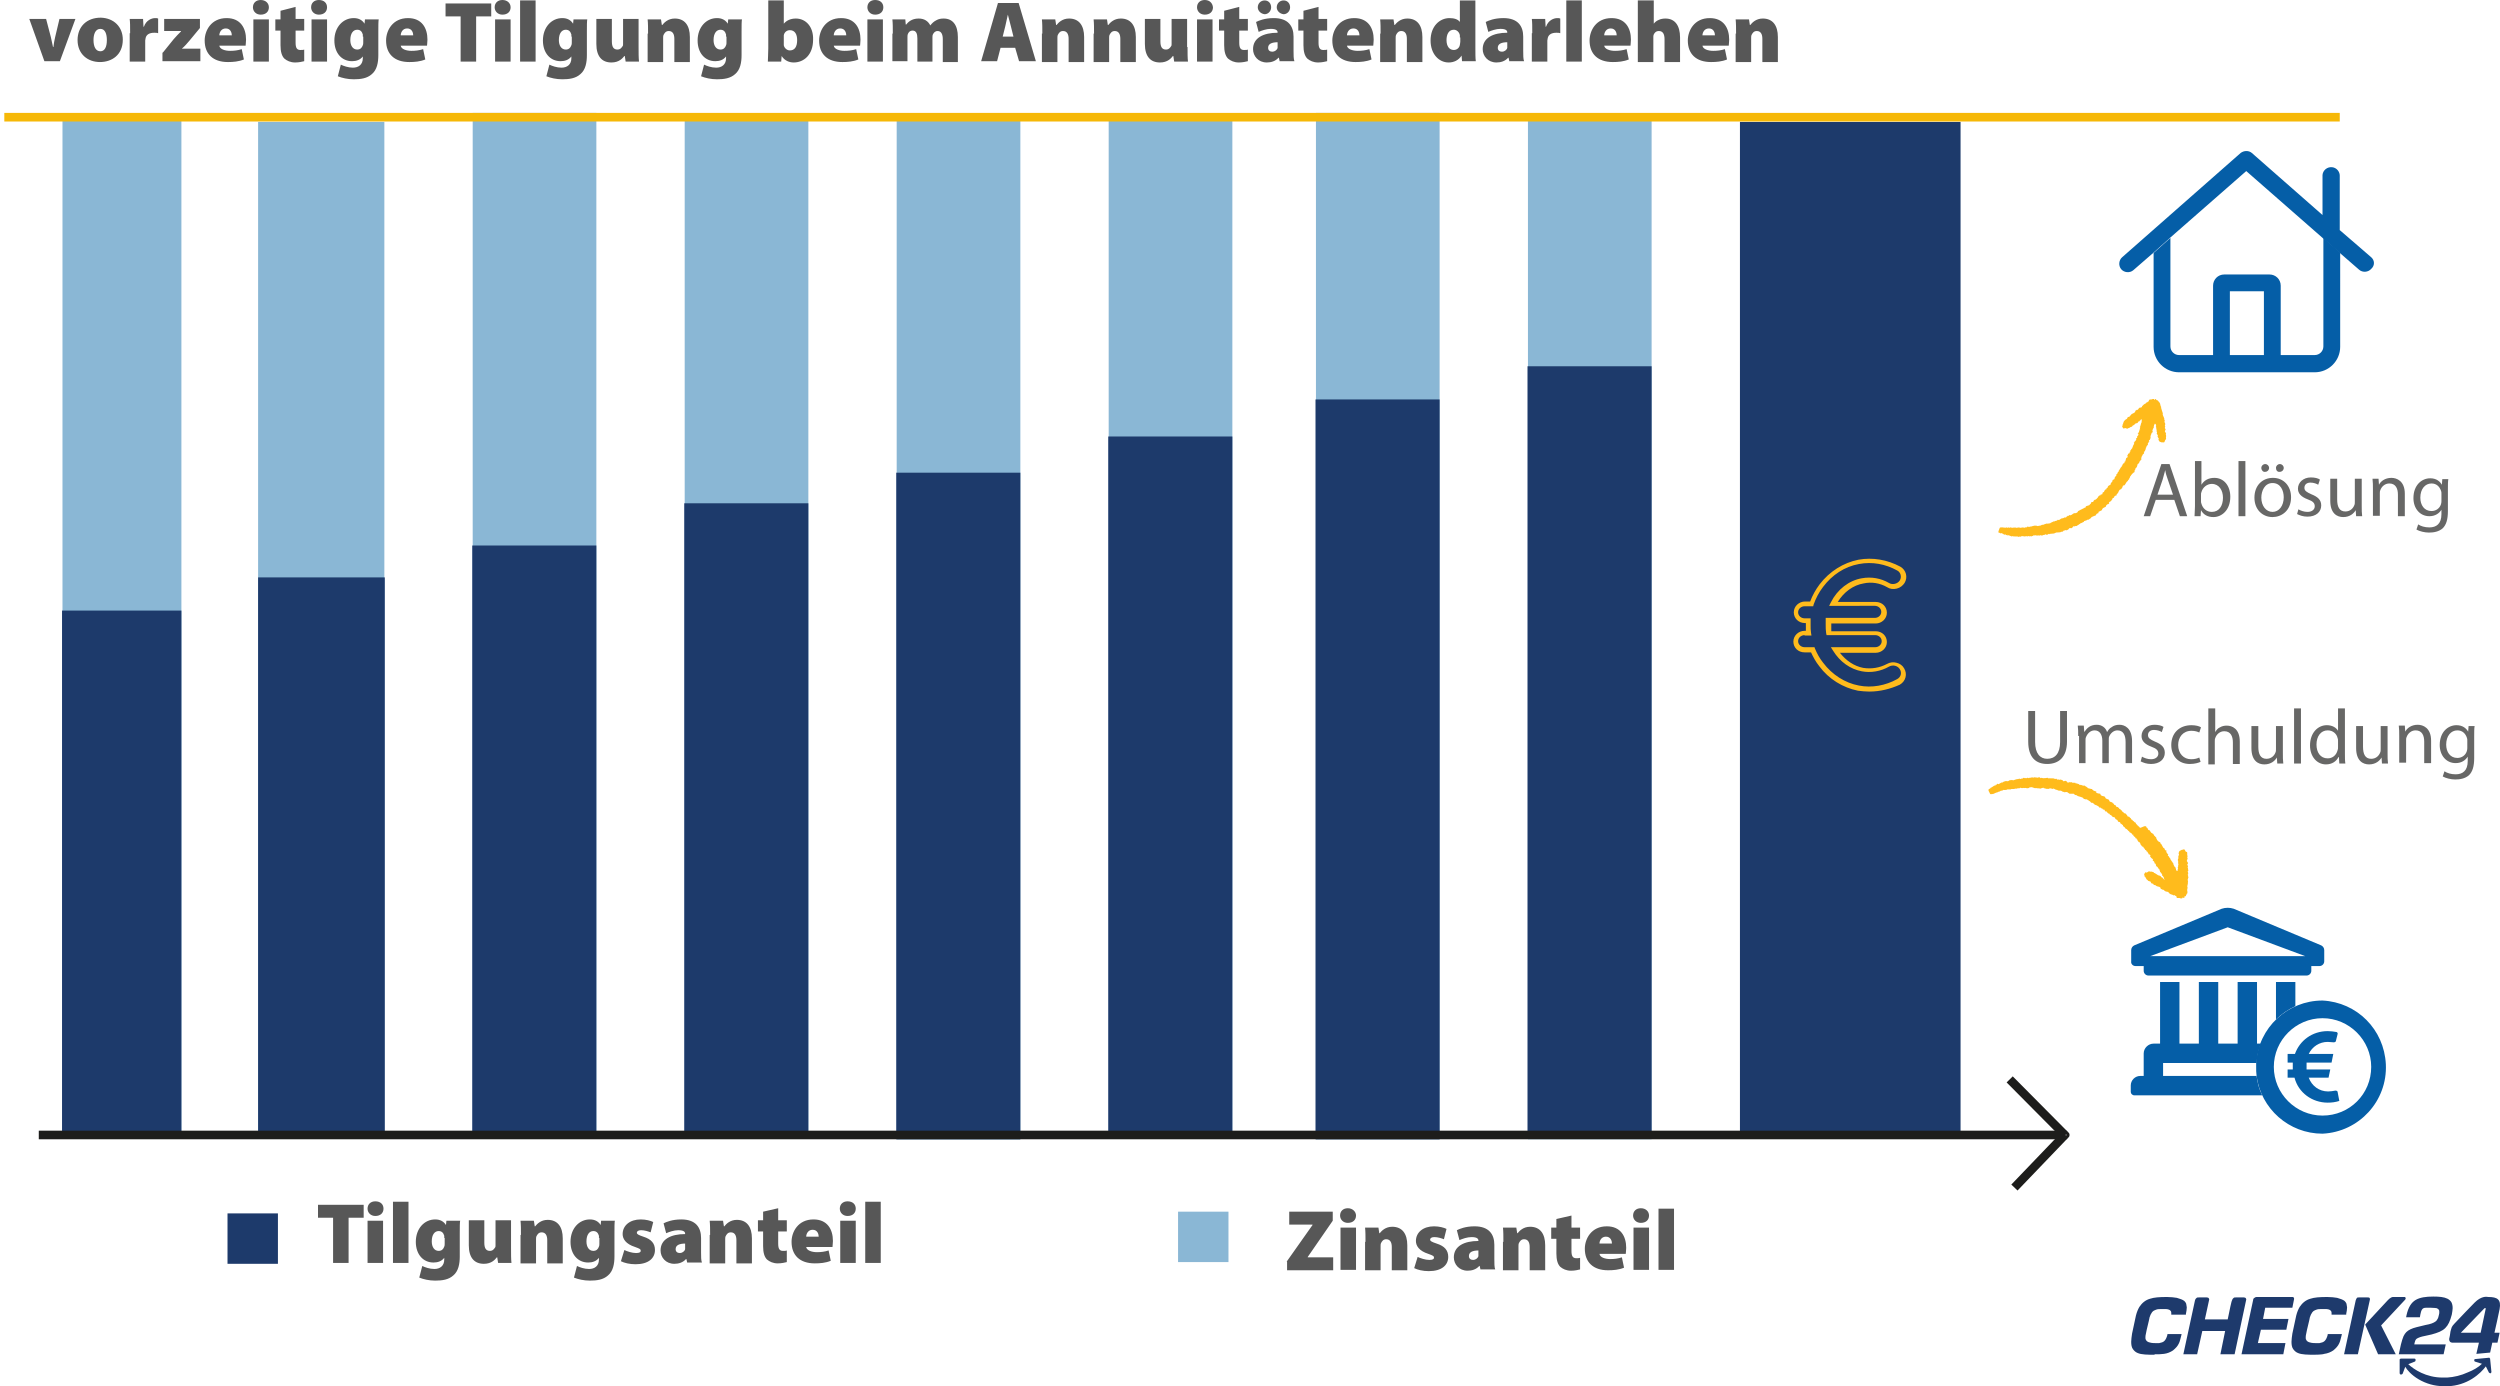
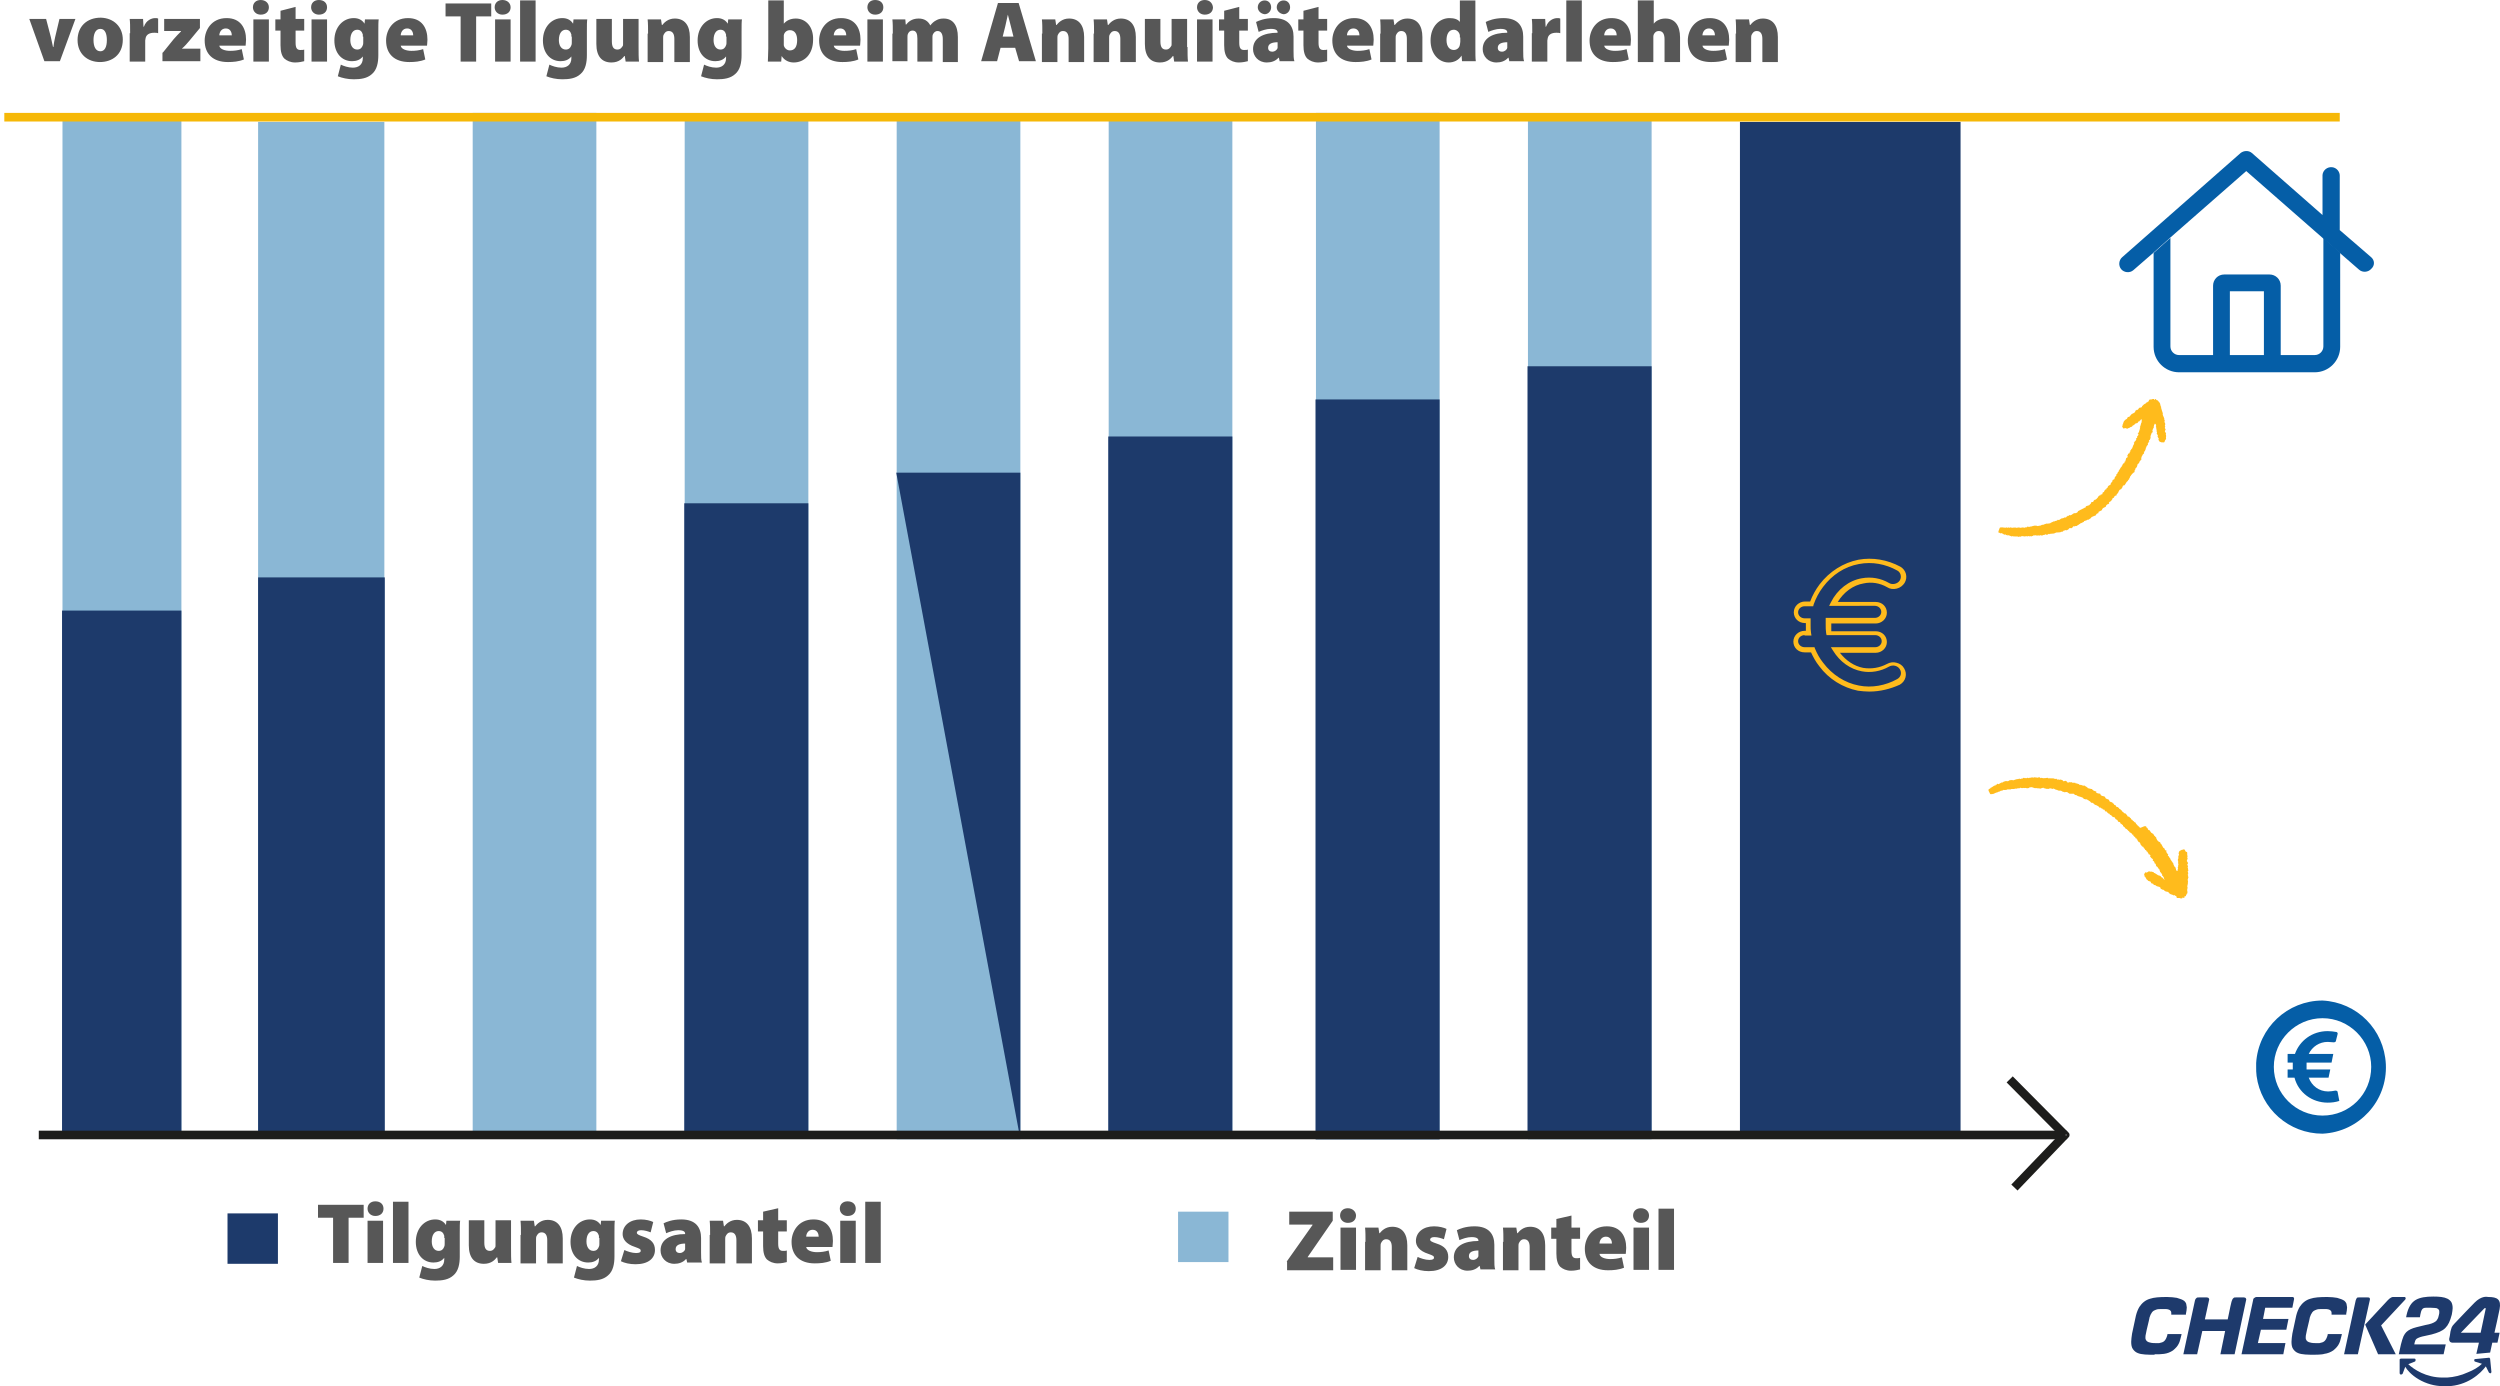
<svg xmlns="http://www.w3.org/2000/svg" xmlns:xlink="http://www.w3.org/1999/xlink" xml:space="preserve" id="Ebene_1" x="0" y="0" style="enable-background:new 0 0 608 350" version="1.1" viewBox="23.5 25.9 580.19 321.7">
  <style>.st0{fill:#676766;stroke:#1d1d1b;stroke-width:2;stroke-miterlimit:10}.st1{fill:#8ab7d5}.st2{fill:#1d3a6b}.st3{fill:none}.st4{fill:#575757}.st6{fill:#1e3a6c}.st8{fill:#ffbb1c}.st10{fill:#055ea7}.st12{fill:#676766}</style>
  <path d="m489.9 276.4 12.8 12.9M491 301.5l11.7-12.2" class="st0" />
  <path d="M38 53.6h27.6v235.5H38z" class="st1" />
  <path d="M37.9 167.6h27.7v121.5H37.9z" class="st2" />
  <path d="M83.4 54.2h29.3v235.5H83.4z" class="st1" />
  <path d="M83.4 159.9h29.4v129.8H83.4z" class="st2" />
  <path d="M133.2 52.1h28.7v236.5h-28.7z" class="st1" />
-   <path d="M133.1 152.5h28.8v136.1h-28.8z" class="st2" />
  <path d="M182.4 53.6h28.7v236.6h-28.7z" class="st1" />
  <path d="M182.3 142.7h28.8v147.5h-28.8z" class="st2" />
  <path d="M231.6 53.1h28.7v237.2h-28.7z" class="st1" />
-   <path d="M231.5 135.6h28.8v154.7h-28.8z" class="st2" />
+   <path d="M231.5 135.6h28.8v154.7z" class="st2" />
  <path d="M280.8 53.6h28.7v236.6h-28.7z" class="st1" />
  <path d="M280.7 127.2h28.8v163h-28.8z" class="st2" />
  <path d="M328.9 52.1h28.7v238.2h-28.7z" class="st1" />
  <path d="M328.8 118.6h28.8v171.7h-28.8z" class="st2" />
  <path d="M378.1 53.1h28.7v237.2h-28.7z" class="st1" />
  <path d="M378 110.9h28.8v178.3H378zM427.3 54.2h51.2v236h-51.2z" class="st2" />
  <path d="M296.9 307.1h11.7v11.7h-11.7z" class="st1" />
  <path d="M76.3 307.5H88v11.7H76.3z" class="st2" />
  <path d="M96.9 304.8h138.9v16.4H96.9z" class="st3" />
  <path d="M100.7 308.5h-3.4v-3h10.6v3h-3.5V319h-3.6v-10.5zM112.5 306.4c0 1-.7 1.7-1.9 1.7-1.1 0-1.8-.8-1.8-1.7 0-1 .7-1.7 1.8-1.7 1.2 0 1.9.7 1.9 1.7zm-3.7 12.6v-9.8h3.6v9.8h-3.6zM114.7 304.8h3.6V319h-3.6v-14.2zM130.3 309.1c-.1.6-.1 1.5-.1 3v5.4c0 1.7-.3 3.4-1.5 4.4-1.1 1-2.6 1.2-4.2 1.2-1.4 0-2.7-.3-3.7-.7l.7-2.7c.6.3 1.7.7 2.8.7 1.3 0 2.3-.7 2.3-2.2v-.4c-.6.8-1.5 1.1-2.5 1.1-2.4 0-4.1-1.9-4.1-4.8 0-3.1 2-5.2 4.5-5.2 1.2 0 2 .5 2.5 1.3l.1-1h3.2zm-3.7 4.1v-.5c-.2-.7-.6-1.1-1.3-1.1-.9 0-1.6.8-1.6 2.4 0 1.3.6 2.2 1.6 2.2.7 0 1.1-.4 1.3-1 .1-.2.1-.5.1-.7v-1.3zM142.1 315.6c0 1.4 0 2.5.1 3.4h-3.1l-.2-1.3h-.1c-.4.5-1.2 1.5-3 1.5-2.2 0-3.5-1.4-3.5-4.3v-5.8h3.6v5.2c0 1.3.4 1.9 1.3 1.9.7 0 1-.5 1.2-.8.1-.1.1-.3.1-.5v-5.8h3.6v6.5zM144.4 312.5c0-1.3 0-2.4-.1-3.3h3.1l.2 1.3h.1c.4-.5 1.3-1.5 2.9-1.5 2.3 0 3.5 1.6 3.5 4.3v5.8h-3.6v-5.4c0-1.1-.4-1.8-1.3-1.8-.7 0-1 .5-1.2.9-.1.2-.1.5-.1.7v5.6h-3.6v-6.6zM166.2 309.1c-.1.6-.1 1.5-.1 3v5.4c0 1.7-.3 3.4-1.5 4.4-1.1 1-2.6 1.2-4.2 1.2-1.4 0-2.7-.3-3.7-.7l.7-2.7c.6.3 1.7.7 2.8.7 1.3 0 2.3-.7 2.3-2.2v-.4c-.6.8-1.5 1.1-2.5 1.1-2.4 0-4.1-1.9-4.1-4.8 0-3.1 2-5.2 4.5-5.2 1.2 0 2 .5 2.5 1.3l.1-1h3.2zm-3.7 4.1v-.5c-.2-.7-.6-1.1-1.3-1.1-.9 0-1.6.8-1.6 2.4 0 1.3.6 2.2 1.6 2.2.7 0 1.1-.4 1.3-1 .1-.2.1-.5.1-.7v-1.3zM168.4 316c.6.3 1.8.7 2.7.7.8 0 1.1-.2 1.1-.5 0-.4-.2-.5-1.3-.9-2.2-.7-2.9-1.9-2.9-3 0-2 1.7-3.4 4.2-3.4 1.2 0 2.3.3 2.9.6l-.6 2.4c-.5-.2-1.4-.5-2.2-.5-.6 0-1 .2-1 .6 0 .3.3.5 1.5.9 1.9.6 2.7 1.6 2.7 3.1 0 1.9-1.5 3.3-4.5 3.3-1.4 0-2.6-.3-3.4-.7l.8-2.6zM183 319l-.2-.9h-.1c-.7.8-1.7 1.1-2.7 1.1-2 0-3.2-1.5-3.2-3.1 0-2.6 2.4-3.8 5.7-3.8v-.1c0-.4-.3-.8-1.6-.8-1 0-2.1.4-2.8.7l-.6-2.3c.6-.3 2-.9 4.1-.9 3.4 0 4.6 1.9 4.6 4.3v3.3c0 1 0 1.9.2 2.4H183zm-.4-4.5c-1.5 0-2.3.4-2.3 1.3 0 .6.4.9 1 .9.5 0 1.1-.4 1.2-.9v-1.3zM188.3 312.5c0-1.3 0-2.4-.1-3.3h3.1l.2 1.3h.1c.4-.5 1.3-1.5 2.9-1.5 2.3 0 3.5 1.6 3.5 4.3v5.8h-3.6v-5.4c0-1.1-.4-1.8-1.3-1.8-.7 0-1 .5-1.2.9-.1.2-.1.5-.1.7v5.6h-3.6v-6.6zM204.1 306.3v2.8h2v2.6h-2v2.8c0 1.2.3 1.7 1.1 1.7.4 0 .7 0 .9-.1v2.7c-.4.1-1.2.3-2.1.3-1.1 0-1.9-.4-2.5-.9-.6-.6-.9-1.6-.9-3.1v-3.4h-1.2v-2.6h1.2v-2l3.5-.8zM210.6 315.3c.1.8 1.3 1.2 2.5 1.2.9 0 1.8-.1 2.7-.4l.5 2.4c-1.2.5-2.5.6-3.7.6-3.5 0-5.4-1.9-5.4-5 0-2.3 1.5-5.2 5.1-5.2 3.2 0 4.5 2.3 4.5 5 0 .6-.1 1.1-.1 1.4h-6.1zm2.9-2.4c0-.6-.3-1.6-1.4-1.6-1.1 0-1.5 1-1.5 1.6h2.9zM222.1 306.4c0 1-.7 1.7-1.9 1.7-1.1 0-1.8-.8-1.8-1.7 0-1 .7-1.7 1.8-1.7 1.2 0 1.9.7 1.9 1.7zm-3.6 12.6v-9.8h3.6v9.8h-3.6zM224.3 304.8h3.6V319h-3.6v-14.2z" class="st4" />
  <path d="M321.7 306.4h103.9v16.4H321.7z" class="st3" />
  <path d="m322.1 318.7 6-8.5v-.1h-5.4v-3h10.1v2.1l-5.8 8.4v.1h5.9v3h-10.7v-2zM338.2 308c0 1-.7 1.7-1.9 1.7-1.1 0-1.8-.8-1.8-1.7 0-1 .7-1.7 1.8-1.7s1.9.8 1.9 1.7zm-3.6 12.6v-9.8h3.6v9.8h-3.6zM340.4 314.1c0-1.3 0-2.4-.1-3.3h3.1l.2 1.3h.1c.4-.5 1.3-1.5 2.9-1.5 2.3 0 3.5 1.6 3.5 4.3v5.8h-3.6v-5.4c0-1.1-.4-1.8-1.3-1.8-.7 0-1 .5-1.2.9-.1.2-.1.5-.1.7v5.6h-3.6v-6.6zM352.5 317.6c.6.3 1.8.7 2.7.7.8 0 1.1-.2 1.1-.5 0-.4-.2-.5-1.3-.9-2.2-.7-2.9-1.9-2.9-3 0-2 1.7-3.4 4.2-3.4 1.2 0 2.3.3 2.9.6l-.6 2.4c-.5-.2-1.4-.5-2.2-.5-.6 0-1 .2-1 .6 0 .3.3.5 1.5.9 1.9.6 2.7 1.6 2.7 3.1 0 1.9-1.5 3.3-4.5 3.3-1.4 0-2.6-.3-3.4-.7l.8-2.6zM367.1 320.6l-.2-.9h-.1c-.7.8-1.7 1.1-2.7 1.1-2 0-3.2-1.5-3.2-3.1 0-2.6 2.4-3.8 5.7-3.8v-.1c0-.4-.3-.8-1.6-.8-1 0-2.1.4-2.8.7l-.6-2.3c.6-.3 2-.9 4.1-.9 3.4 0 4.6 1.9 4.6 4.3v3.3c0 1 0 1.9.2 2.4h-3.4zm-.4-4.5c-1.5 0-2.3.4-2.3 1.3 0 .6.4.9 1 .9.5 0 1.1-.4 1.2-.9v-1.3zM372.4 314.1c0-1.3 0-2.4-.1-3.3h3.1l.2 1.3h.1c.4-.5 1.3-1.5 2.9-1.5 2.3 0 3.5 1.6 3.5 4.3v5.8h-3.6v-5.4c0-1.1-.4-1.8-1.3-1.8-.7 0-1 .5-1.2.9-.1.2-.1.5-.1.7v5.6h-3.6v-6.6zM388.2 308v2.8h2v2.6h-2v2.8c0 1.2.3 1.7 1.1 1.7.4 0 .7 0 .9-.1v2.7c-.4.1-1.2.3-2.1.3-1.1 0-1.9-.4-2.5-.9-.6-.6-.9-1.6-.9-3.1v-3.4h-1.2v-2.6h1.2v-2l3.5-.8zM394.7 316.9c.1.8 1.3 1.2 2.5 1.2.9 0 1.8-.1 2.7-.4l.5 2.4c-1.2.5-2.5.6-3.7.6-3.5 0-5.4-1.9-5.4-5 0-2.3 1.5-5.2 5.1-5.2 3.2 0 4.5 2.3 4.5 5 0 .6-.1 1.1-.1 1.4h-6.1zm2.9-2.4c0-.6-.3-1.6-1.4-1.6-1.1 0-1.5 1-1.5 1.6h2.9zM406.2 308c0 1-.7 1.7-1.9 1.7-1.1 0-1.8-.8-1.8-1.7 0-1 .7-1.7 1.8-1.7 1.2 0 1.9.8 1.9 1.7zm-3.6 12.6v-9.8h3.6v9.8h-3.6zM408.4 306.4h3.6v14.2h-3.6v-14.2z" class="st4" />
  <path d="M24.5 53.1h542" style="fill:#ffbb1c;stroke:#f6b807;stroke-width:2;stroke-miterlimit:10" />
-   <path d="M30.2 26h409.5v20.3H30.2z" class="st3" />
  <path d="m34.2 30.3 1.1 4.2c.2.8.3 1.5.5 2.3h.1c.1-.8.2-1.5.4-2.3l1-4.2H41l-3.6 9.8h-3.6l-3.5-9.8h3.9zM52 35.1c0 3.6-2.6 5.2-5.3 5.2-2.9 0-5.2-1.9-5.2-5.1 0-3.1 2.1-5.2 5.4-5.2 3.1.1 5.1 2.2 5.1 5.1zm-6.8.1c0 1.5.5 2.6 1.6 2.6 1 0 1.5-1 1.5-2.6 0-1.4-.4-2.6-1.5-2.6-1.2 0-1.6 1.3-1.6 2.6zM53.7 33.6c0-1.6 0-2.5-.1-3.3h3.1l.1 1.8h.1c.5-1.5 1.8-2 2.6-2 .3 0 .5 0 .7.1v3.4c-.3-.1-.5-.1-.9-.1-1.1 0-1.8.4-2 1.2 0 .2-.1.4-.1.6v4.9h-3.6v-6.6zM61.3 38.1l2.5-3.1c.6-.7 1.1-1.2 1.7-1.8v-.1h-3.9v-2.8h8.3v2.1l-2.4 2.9c-.6.7-1.1 1.3-1.8 1.9H70v2.9h-8.8v-2zM74.4 36.5c.1.8 1.3 1.2 2.5 1.2.9 0 1.8-.1 2.7-.4l.5 2.4c-1.2.5-2.5.6-3.7.6-3.5 0-5.4-1.9-5.4-5 0-2.3 1.5-5.2 5.1-5.2 3.2 0 4.5 2.3 4.5 5 0 .6-.1 1.1-.1 1.4h-6.1zm2.9-2.4c0-.6-.3-1.6-1.4-1.6-1.1 0-1.5 1-1.5 1.6h2.9zM85.9 27.6c0 1-.7 1.7-1.9 1.7-1.1 0-1.8-.8-1.8-1.7 0-1 .7-1.7 1.8-1.7s1.9.7 1.9 1.7zm-3.6 12.6v-9.8h3.6v9.8h-3.6zM92.1 27.5v2.8h2V33h-2v2.8c0 1.2.3 1.7 1.1 1.7.4 0 .7 0 .9-.1v2.7c-.4.1-1.2.3-2.1.3-1.1 0-1.9-.4-2.5-.9-.6-.6-.9-1.6-.9-3.1V33h-1.2v-2.6h1.2v-2l3.5-.9zM99.4 27.6c0 1-.7 1.7-1.9 1.7-1.1 0-1.8-.8-1.8-1.7 0-1 .7-1.7 1.8-1.7 1.2 0 1.9.7 1.9 1.7zm-3.6 12.6v-9.8h3.6v9.8h-3.6zM111.4 30.3c-.1.6-.1 1.5-.1 3v5.4c0 1.7-.3 3.4-1.5 4.4-1.1 1-2.6 1.2-4.2 1.2-1.4 0-2.7-.3-3.7-.7l.7-2.7c.6.3 1.7.7 2.8.7 1.3 0 2.3-.7 2.3-2.2V39c-.6.8-1.5 1.1-2.5 1.1-2.4 0-4.1-1.9-4.1-4.8 0-3.1 2-5.2 4.5-5.2 1.2 0 2 .5 2.5 1.3l.1-1h3.2zm-3.7 4.1v-.5c-.2-.7-.6-1.1-1.3-1.1-.9 0-1.6.8-1.6 2.4 0 1.3.6 2.2 1.6 2.2.7 0 1.1-.4 1.3-1 .1-.2.1-.5.1-.7v-1.3zM116.5 36.5c.1.8 1.3 1.2 2.5 1.2.9 0 1.8-.1 2.7-.4l.5 2.4c-1.2.5-2.5.6-3.7.6-3.5 0-5.4-1.9-5.4-5 0-2.3 1.5-5.2 5.1-5.2 3.2 0 4.5 2.3 4.5 5 0 .6-.1 1.1-.1 1.4h-6.1zm2.9-2.4c0-.6-.3-1.6-1.4-1.6-1.1 0-1.5 1-1.5 1.6h2.9zM130.3 29.7h-3.4v-3h10.6v3H134v10.5h-3.6V29.7zM142 27.6c0 1-.7 1.7-1.9 1.7-1.1 0-1.8-.8-1.8-1.7 0-1 .7-1.7 1.8-1.7s1.9.7 1.9 1.7zm-3.6 12.6v-9.8h3.6v9.8h-3.6zM144.2 26h3.6v14.2h-3.6V26zM159.8 30.3c-.1.6-.1 1.5-.1 3v5.4c0 1.7-.3 3.4-1.5 4.4-1.1 1-2.6 1.2-4.2 1.2-1.4 0-2.7-.3-3.7-.7l.7-2.7c.6.3 1.7.7 2.8.7 1.3 0 2.3-.7 2.3-2.2V39c-.6.8-1.5 1.1-2.5 1.1-2.4 0-4.1-1.9-4.1-4.8 0-3.1 2-5.2 4.5-5.2 1.2 0 2 .5 2.5 1.3l.1-1h3.2zm-3.7 4.1v-.5c-.2-.7-.6-1.1-1.3-1.1-.9 0-1.6.8-1.6 2.4 0 1.3.6 2.2 1.6 2.2.7 0 1.1-.4 1.3-1 .1-.2.1-.5.1-.7v-1.3zM171.7 36.8c0 1.4 0 2.5.1 3.4h-3.1l-.2-1.3h-.1c-.4.5-1.2 1.5-3 1.5-2.2 0-3.5-1.4-3.5-4.3v-5.8h3.6v5.2c0 1.3.4 1.9 1.3 1.9.7 0 1-.5 1.2-.8.1-.1.1-.3.1-.5v-5.8h3.6v6.5zM173.9 33.7c0-1.3 0-2.4-.1-3.3h3.1l.2 1.3h.1c.4-.5 1.3-1.5 2.9-1.5 2.3 0 3.5 1.6 3.5 4.3v5.8H180v-5.4c0-1.1-.4-1.8-1.3-1.8-.7 0-1 .5-1.2.9-.1.2-.1.5-.1.7v5.6h-3.6v-6.6zM195.7 30.3c-.1.6-.1 1.5-.1 3v5.4c0 1.7-.3 3.4-1.5 4.4-1.1 1-2.6 1.2-4.2 1.2-1.4 0-2.7-.3-3.7-.7l.7-2.7c.6.3 1.7.7 2.8.7 1.3 0 2.3-.7 2.3-2.2V39c-.6.8-1.5 1.1-2.5 1.1-2.4 0-4.1-1.9-4.1-4.8 0-3.1 2-5.2 4.5-5.2 1.2 0 2 .5 2.5 1.3l.1-1h3.2zm-3.7 4.1v-.5c-.2-.7-.6-1.1-1.3-1.1-.9 0-1.6.8-1.6 2.4 0 1.3.6 2.2 1.6 2.2.7 0 1.1-.4 1.3-1 .1-.2.1-.5.1-.7v-1.3zM201.7 40.2c0-.6.1-1.9.1-3.1V26h3.6v5.4c.6-.7 1.5-1.2 2.8-1.2 2.3 0 4.1 1.9 4 4.9 0 3.6-2.2 5.3-4.5 5.3-1 0-2.1-.4-2.8-1.5l-.1 1.3h-3.1zm3.7-4.3v.5c.1.6.7 1.2 1.4 1.2 1.1 0 1.7-.8 1.7-2.4 0-1.3-.5-2.3-1.7-2.3-.7 0-1.3.5-1.4 1.2v1.8zM217 36.5c.1.8 1.3 1.2 2.5 1.2.9 0 1.8-.1 2.7-.4l.5 2.4c-1.2.5-2.5.6-3.7.6-3.5 0-5.4-1.9-5.4-5 0-2.3 1.5-5.2 5.1-5.2 3.2 0 4.5 2.3 4.5 5 0 .6-.1 1.1-.1 1.4H217zm2.9-2.4c0-.6-.3-1.6-1.4-1.6-1.1 0-1.5 1-1.5 1.6h2.9zM228.5 27.6c0 1-.7 1.7-1.9 1.7-1.1 0-1.8-.8-1.8-1.7 0-1 .7-1.7 1.8-1.7 1.2 0 1.9.7 1.9 1.7zm-3.7 12.6v-9.8h3.6v9.8h-3.6zM230.7 33.7c0-1.3 0-2.4-.1-3.3h3l.1 1.2h.1c.4-.5 1.2-1.4 2.9-1.4 1.3 0 2.2.6 2.7 1.6.4-.5.8-.9 1.4-1.2.5-.3 1.1-.4 1.7-.4 2.1 0 3.3 1.5 3.3 4.3v5.8h-3.5V35c0-1.2-.4-1.9-1.2-1.9-.6 0-.9.4-1.1.8-.1.2-.1.5-.1.7v5.6h-3.5v-5.4c0-1.1-.3-1.8-1.1-1.8-.7 0-1 .5-1.1.8-.1.2-.1.5-.1.7v5.6h-3.5v-6.4zM255.7 37l-.8 3.1h-3.7l3.9-13.5h4.8l4 13.5H260l-.9-3.1h-3.4zm3-2.6-.6-2.4c-.2-.8-.5-1.9-.7-2.7-.2.8-.4 1.9-.6 2.7l-.6 2.4h2.5zM265.4 33.7c0-1.3 0-2.4-.1-3.3h3.1l.2 1.3h.1c.4-.5 1.3-1.5 2.9-1.5 2.3 0 3.5 1.6 3.5 4.3v5.8h-3.6v-5.4c0-1.1-.4-1.8-1.3-1.8-.7 0-1 .5-1.2.9-.1.2-.1.5-.1.7v5.6h-3.6v-6.6zM277.4 33.7c0-1.3 0-2.4-.1-3.3h3.1l.2 1.3h.1c.4-.5 1.3-1.5 2.9-1.5 2.3 0 3.5 1.6 3.5 4.3v5.8h-3.6v-5.4c0-1.1-.4-1.8-1.3-1.8-.7 0-1 .5-1.2.9-.1.2-.1.5-.1.7v5.6h-3.6v-6.6zM299.1 36.8c0 1.4 0 2.5.1 3.4H296l-.2-1.3h-.1c-.4.5-1.2 1.5-3 1.5-2.2 0-3.5-1.4-3.5-4.3v-5.8h3.6v5.2c0 1.3.4 1.9 1.3 1.9.7 0 1-.5 1.2-.8.1-.1.1-.3.1-.5v-5.8h3.6v6.5zM305 27.6c0 1-.7 1.7-1.9 1.7-1.1 0-1.8-.8-1.8-1.7 0-1 .7-1.7 1.8-1.7s1.8.7 1.9 1.7zm-3.7 12.6v-9.8h3.6v9.8h-3.6zM311.1 27.5v2.8h2V33h-2v2.8c0 1.2.3 1.7 1.1 1.7.4 0 .7 0 .9-.1v2.7c-.4.1-1.2.3-2.1.3-1.1 0-1.9-.4-2.5-.9-.6-.6-.9-1.6-.9-3.1V33h-1.2v-2.6h1.2v-2l3.5-.9zM320.5 40.2l-.2-.9h-.1c-.7.8-1.7 1.1-2.7 1.1-2 0-3.2-1.5-3.2-3.1 0-2.6 2.4-3.8 5.7-3.8v-.1c0-.4-.3-.8-1.6-.8-1 0-2.1.4-2.8.7L315 31c.6-.3 2-.9 4.1-.9 3.4 0 4.6 1.9 4.6 4.3v3.3c0 1 0 1.9.2 2.4h-3.4zm-5.1-12.6c0-.9.7-1.6 1.6-1.6.9 0 1.5.7 1.5 1.6 0 .9-.7 1.6-1.5 1.6-.9-.1-1.6-.8-1.6-1.6zm4.7 8.1c-1.5 0-2.3.4-2.3 1.3 0 .6.4.9 1 .9.5 0 1.1-.4 1.2-.9v-1.3zm-.3-8.1c0-.9.7-1.6 1.6-1.6.9 0 1.5.7 1.5 1.6 0 .9-.7 1.6-1.5 1.6-.9-.1-1.6-.8-1.6-1.6zM329.5 27.5v2.8h2V33h-2v2.8c0 1.2.3 1.7 1.1 1.7.4 0 .7 0 .9-.1v2.7c-.4.1-1.2.3-2.1.3-1.1 0-1.9-.4-2.5-.9-.6-.6-.9-1.6-.9-3.1V33h-1.2v-2.6h1.2v-2l3.5-.9zM336.1 36.5c.1.8 1.3 1.2 2.5 1.2.9 0 1.8-.1 2.7-.4l.5 2.4c-1.2.5-2.5.6-3.7.6-3.5 0-5.4-1.9-5.4-5 0-2.3 1.5-5.2 5.1-5.2 3.2 0 4.5 2.3 4.5 5 0 .6-.1 1.1-.1 1.4h-6.1zm2.9-2.4c0-.6-.3-1.6-1.4-1.6-1.1 0-1.5 1-1.5 1.6h2.9zM343.9 33.7c0-1.3 0-2.4-.1-3.3h3.1l.2 1.3h.1c.4-.5 1.3-1.5 2.9-1.5 2.3 0 3.5 1.6 3.5 4.3v5.8H350v-5.4c0-1.1-.4-1.8-1.3-1.8-.7 0-1 .5-1.2.9-.1.2-.1.5-.1.7v5.6h-3.6v-6.6zM365.9 26v11c0 1.2 0 2.5.1 3.1h-3.2l-.1-1.3c-.7 1.1-1.8 1.6-3 1.6-2.3 0-4.2-2-4.2-5.1 0-3.3 2.1-5.2 4.4-5.2 1.1 0 2 .3 2.4.9v-5h3.6zm-3.6 8.6v-.5c-.1-.7-.7-1.3-1.4-1.3-1.2 0-1.7 1.1-1.7 2.4 0 1.5.7 2.3 1.7 2.3.7 0 1.3-.5 1.4-1.2 0-.2.1-.4.1-.7v-1zM373.8 40.2l-.2-.9h-.1c-.7.8-1.7 1.1-2.7 1.1-2 0-3.2-1.5-3.2-3.1 0-2.6 2.4-3.8 5.7-3.8v-.1c0-.4-.3-.8-1.6-.8-1 0-2.1.4-2.8.7l-.6-2.3c.6-.3 2-.9 4.1-.9 3.4 0 4.6 1.9 4.6 4.3v3.3c0 1 0 1.9.2 2.4h-3.4zm-.4-4.5c-1.5 0-2.3.4-2.3 1.3 0 .6.4.9 1 .9.5 0 1.1-.4 1.2-.9v-1.3zM379.1 33.6c0-1.6 0-2.5-.1-3.3h3.1l.1 1.8h.1c.5-1.5 1.8-2 2.6-2 .3 0 .5 0 .7.1v3.4c-.3-.1-.5-.1-.9-.1-1.1 0-1.8.4-2 1.2 0 .2-.1.4-.1.6v4.9H379v-6.6zM387 26h3.6v14.2H387V26zM395.8 36.5c.1.8 1.3 1.2 2.5 1.2.9 0 1.8-.1 2.7-.4l.5 2.4c-1.2.5-2.5.6-3.7.6-3.5 0-5.4-1.9-5.4-5 0-2.3 1.5-5.2 5.1-5.2 3.2 0 4.5 2.3 4.5 5 0 .6-.1 1.1-.1 1.4h-6.1zm2.9-2.4c0-.6-.3-1.6-1.4-1.6-1.1 0-1.5 1-1.5 1.6h2.9zM403.7 26h3.6v5.4c.3-.4.7-.7 1.2-.9.4-.2 1-.3 1.5-.3 2.2 0 3.4 1.6 3.4 4.4v5.7h-3.6V35c0-1.2-.4-1.9-1.3-1.9-.7 0-1 .4-1.2.8-.1.2-.1.4-.1.6v5.8h-3.6V26zM418.6 36.5c.1.8 1.3 1.2 2.5 1.2.9 0 1.8-.1 2.7-.4l.5 2.4c-1.2.5-2.5.6-3.7.6-3.5 0-5.4-1.9-5.4-5 0-2.3 1.5-5.2 5.1-5.2 3.2 0 4.5 2.3 4.5 5 0 .6-.1 1.1-.1 1.4h-6.1zm2.9-2.4c0-.6-.3-1.6-1.4-1.6-1.1 0-1.5 1-1.5 1.6h2.9zM426.4 33.7c0-1.3 0-2.4-.1-3.3h3.1l.2 1.3h.1c.4-.5 1.3-1.5 2.9-1.5 2.3 0 3.5 1.6 3.5 4.3v5.8h-3.6v-5.4c0-1.1-.4-1.8-1.3-1.8-.7 0-1 .5-1.2.9-.1.2-.1.5-.1.7v5.6h-3.6v-6.6z" class="st4" />
  <path d="M523.4 340.3c-1.4 0-2.9 0-3.8-.4-.5-.2-.8-.5-1.1-.9-.3-.4-.4-1-.4-1.7 0-.5.1-1.2.2-1.9 0-.2.9-4 .9-4.2.2-.8.5-1.5.8-2 .6-.9 1.4-1.6 2.5-1.9.9-.3 2.1-.4 3.9-.4.9 0 1.7.1 2.3.2.7.2 1.3.4 1.7.7.3.3.5.6.5.9 0 .2.1.4.1.6 0 .5-.1 1-.2 1.5v.2h-3.4v-.4c0-.3-.1-.5-.4-.7-.2-.1-.5-.2-.8-.2h-.9c-.6 0-1 0-1.3.1-.3.1-.5.2-.7.3-.3.2-.5.5-.7.9-.2.4-.3.8-.4 1.4l-.5 2.1c-.1.7-.3 1.2-.3 1.7 0 .3 0 .5.1.6.1.3.4.5.7.6.3.1.7.2 1.4.2h1c.5-.1.9-.2 1.2-.5.3-.3.5-.7.7-1.4v-.2h3.3s-.2.9-.3 1.2c-.1.4-.2.7-.3.9-.3.7-.8 1.2-1.4 1.7-.6.4-1.3.7-2.1.8-.7.1-1.4.1-2.2.1.2.1-.1.1-.1.1zM560.6 340.3c-1.4 0-2.9 0-3.8-.4-.5-.2-.8-.5-1.1-.9-.3-.4-.4-1-.4-1.7 0-.5.1-1.2.2-1.9 0-.2.9-4 .9-4.2.2-.8.5-1.5.8-2 .6-.9 1.4-1.6 2.5-1.9.9-.3 2.1-.4 3.9-.4.9 0 1.7.1 2.3.2.7.2 1.3.4 1.7.7.3.3.5.6.5.9 0 .2.1.4.1.6 0 .5-.1 1-.2 1.5v.2h-3.4v-.4c0-.3-.1-.5-.4-.7-.2-.1-.5-.2-.8-.2h-.9c-.6 0-1 0-1.3.1-.3.1-.5.2-.7.3-.3.2-.5.5-.7.9-.2.4-.3.8-.4 1.4l-.5 2.1c-.1.7-.3 1.2-.3 1.7 0 .3 0 .5.1.6.1.3.4.5.7.6.3.1.7.2 1.4.2h1c.5-.1.9-.2 1.2-.5.3-.3.5-.7.7-1.4v-.2h3.3s-.2.9-.3 1.2c-.1.4-.2.7-.3.9-.3.7-.8 1.2-1.4 1.7-.6.4-1.3.7-2.1.8-.5.2-2.3.2-2.3.2zM553.4 340.2h-9.7l2.7-12.6c0-.2.1-.4.3-.5.1-.1.3-.2.6-.2h8.1c.2 0 .3 0 .4.1.1.1.1.2.1.3v.1l-.4 2h-6.3l-.5 2.6h5.9l-.5 2.5h-5.9l-.7 3.1h6.4l-.5 2.6zM570.7 340.2h-3.2l2.7-12.5c.1-.3.2-.5.3-.6.1-.1.3-.1.5-.1h1.9c.2 0 .4 0 .5.1.1.1.1.2.1.3v.1l-2.8 12.7zM579.5 340.2h-4.1l-3-6.9 5.2-5.6c.3-.3.5-.5.7-.6.2-.1.3-.2.6-.2h2.6c.1 0 .2 0 .2.1l.1.1v.1c0 .1 0 .1-.1.3l-5.6 6 3.4 6.7zM538.8 340.2l1.1-5.4h-5.3l-1.2 5.4h-3.2c.1-.5 2.7-12.5 2.7-12.5.1-.4.3-.5.4-.6.1-.1.3-.1.6-.1h1.7c.1 0 .2 0 .4.1.1 0 .1.1.1.1 0 .1.1.1.1.2v.1c0 .1-.9 4.2-1 4.6h5.3c.4-2 .9-4.4 1-4.4.1-.4.3-.5.4-.6.1-.1.3-.1.6-.1h1.7c.1 0 .2 0 .4.1.1 0 .1.1.1.1 0 .1.1.1.1.2v.1c0 .1-2.6 12.1-2.7 12.7h-3.3zM589 329.5c.2.1.4.2.5.4.1.1.1.3.1.5s0 .4-.1.7c-.1.3-.1.6-.3.9-.1.2-.3.5-.5.6-.4.3-1.1.6-2.3.8-1.6.4-2.7.6-3.5 1-.8.4-1.2.8-1.6 1.6-.2.5-.4 1.1-.6 1.9l-.5 2.3h10.4l.5-2.3h-7.3s.1-.6.2-.8c.1-.3.3-.5.5-.6.2-.1.4-.2.7-.3.6-.2 1.4-.3 2.6-.6 1.5-.4 2.5-.8 3.2-1.5.7-.7 1.1-1.6 1.5-3.1.1-.6.2-1.1.2-1.5 0-.6-.1-1-.3-1.4-.2-.3-.5-.6-.9-.8-.8-.4-1.9-.5-3.3-.5-1.7 0-3.1.2-4.1.8-1 .6-1.7 1.7-2.1 3.5l-.1.5h3.2l.1-.6c.1-.5.2-.9.4-1.2.2-.3.5-.4.9-.4h1.2c.8 0 1.1.1 1.3.1zM597.8 328.2c-.4.4-3.5 3.6-4.7 4.9-.3.3-.5.6-.6.8-.1.2-.2.7-.3 1-.1.7-.2 1.4-.3 1.7v.2c0 .2.1.4.2.5.1.1.3.2.5.2h6.2l-.6 2.6 3.2-.3.5-2.3h1.2l.5-2.3h-1.2s1.2-5.3 1.2-5.5c.4-2.2-.5-2.8-2.6-2.8-.5-.1-1.7-.2-3.2 1.3zm1.4 7h-4.6l5.5-5.7h.3l-1.2 5.7zM590.6 347.6c-2.1 0-4.1-.6-5.8-1.6-1.7-1-2.7-2.2-3.1-2.9l-.6 1.6c-.1.1-.2.2-.4.2s-.3-.2-.3-.3v-3.1c0-.1 0-.2.1-.2.1-.1.1-.1.2-.1h3.1c.2 0 .3.1.3.3v.1c0 .1-.1.3-.2.3l-1.5.6c1.3 1.2 4.1 3.1 8 3.1h1c1.6-.1 3.3-.5 4.8-1.2 1.3-.5 2.5-1.2 3.3-2l-1.6-.5c-.1 0-.2-.2-.2-.3 0-.2.1-.3.3-.3l3.1-.3c.1 0 .2 0 .2.1.1.1.1.1.1.2l.3 3c0 .1-.1.3-.2.3h-.1c-.1 0-.2-.1-.3-.2l-.7-1.4c-.6.8-1.6 1.9-3.2 2.9s-3.5 1.6-5.4 1.7h-1.2z" class="st6" />
  <defs>
    <path id="SVGID_1_" d="M457.3 186.4c-.9 0-1.7-.1-2.6-.2-3.5-.7-6.8-2.7-9-5.7-.8-1-1.4-2.1-1.9-3.2h-1.5c-1.5 0-2.6-1.1-2.6-2.5s1.2-2.5 2.6-2.5h.3v-1.8h-.2c-1.5 0-2.6-1.1-2.6-2.5s1.2-2.5 2.6-2.5h1.2c.5-1.4 1.3-2.8 2.2-4 2.3-3 5.5-5 9-5.7 3.3-.6 6.7 0 9.7 1.6 1.4.8 1.8 2.5 1 3.8-.4.6-1 1.1-1.8 1.3-.8.2-1.6.1-2.2-.3-1.7-1-3.7-1.3-5.5-.9-2.4.4-4.6 2-6 4.3h8.8c1.5 0 2.6 1.1 2.6 2.5s-1.2 2.5-2.6 2.5h-10.3v1.8h10.3c1.5 0 2.6 1.1 2.6 2.5s-1.2 2.5-2.6 2.5h-8.3c1.4 1.8 3.3 3.1 5.4 3.5 1.9.3 3.8 0 5.5-.9.7-.4 1.5-.5 2.2-.3.8.2 1.4.6 1.8 1.3.8 1.3.4 3-1 3.8-2.2 1-4.6 1.6-7.1 1.6zm-15-13.1c-.8 0-1.5.6-1.5 1.4 0 .8.7 1.4 1.5 1.4h2.3l.1.3c.5 1.2 1.1 2.3 1.9 3.3 2.1 2.8 5.1 4.7 8.3 5.3 3 .6 6.2 0 8.9-1.5.9-.5 1.1-1.5.6-2.3-.5-.8-1.6-1.1-2.5-.6-1.9 1.1-4.2 1.5-6.3 1.1-2.7-.5-5.1-2.2-6.7-4.8l-.5-.8h10.3c.8 0 1.5-.6 1.5-1.4 0-.8-.7-1.4-1.5-1.4h-11.3l-.1-.5c-.1-.6-.1-1.3-.1-1.9v-1.6h11.4c.8 0 1.5-.6 1.5-1.4 0-.8-.7-1.4-1.5-1.4H448l.4-.8c1.5-3 4.2-5.1 7.2-5.6 2.2-.4 4.4 0 6.3 1.1.8.5 2 .2 2.5-.6s.2-1.9-.6-2.3c-2.7-1.5-5.8-2.1-8.9-1.5-3.3.6-6.2 2.5-8.3 5.3-1 1.3-1.7 2.7-2.2 4.1l-.1.4h-2c-.8 0-1.5.6-1.5 1.4 0 .8.7 1.4 1.5 1.4h1.4v1.6c0 .6 0 1.2.1 1.8l.1.6h-1.6z" />
  </defs>
  <use xlink:href="#SVGID_1_" style="overflow:visible;fill:#ffbb1c" />
  <clipPath id="SVGID_00000049930379444924896740000015781401774313377169_">
    <use xlink:href="#SVGID_1_" style="overflow:visible" />
  </clipPath>
  <path d="M512.7 226H396.8V116.1h115.9V226zm-114.8-1.1h113.6V117.2H397.9v107.7z" class="st8" style="clip-path:url(#SVGID_00000049930379444924896740000015781401774313377169_)" />
  <path d="M541 93.5h7.9v14.7H541V93.5z" class="st3" />
  <path d="M529.1 108.3h7.9V92.2c0-1.5 1.2-2.6 2.6-2.6h10.5c1.5 0 2.6 1.2 2.6 2.6v16.1h7.9c1.1 0 2-.9 2-2V81.1l-17.8-15.5-17.7 15.5v25.2c.1 1.1 1 2 2 2z" class="st3" />
  <path d="M562.7 106.3c0 1.1-.9 2-2 2h-7.9V92.2c0-1.5-1.2-2.6-2.6-2.6h-10.5c-1.5 0-2.6 1.2-2.6 2.6v16.1h-7.9c-1.1 0-2-.9-2-2V81.1l-.1.1-3.8 3.4v21.8c0 3.3 2.7 5.9 5.9 5.9h31.5c3.3 0 5.9-2.7 5.9-5.9V84.5l-3.9-3.4v25.2zm-13.8 2H541V93.5h7.9v14.8z" class="st10" />
  <path d="m573.8 85.6-7.3-6.3V66.9c.1-1.1-.7-2.1-1.8-2.2-1.1-.1-2.1.7-2.2 1.8v9.3l-16.4-14.4c-.7-.6-1.8-.6-2.6 0L516 85.6c-.8.7-.9 2-.2 2.8.7.8 2 .9 2.8.2l4.6-4 3.8-3.4.1-.1 17.7-15.5 17.7 15.5 3.9 3.4 4.6 4c.8.7 2.1.6 2.8-.2.9-.8.8-2 0-2.7z" class="st10" />
-   <path d="M525.5 275.6h21.8c-.1-.7-.1-1.4-.1-2.1v-.9h-21.7v3zm15-34.5-18 6.7h36l-18-6.7z" class="st3" />
-   <path d="M525.5 275.6v-3h21.7c.1-1.5.4-3 1-4.5h-.9v-14.3h-4.5v14.3h-4.5v-14.3h-4.5v14.3h-4.5v-14.3h-4.5v14.3h-1.5c-1.2 0-2.3 1-2.3 2.3v5.2h-.8c-1.2 0-2.2 1-2.2 2.2v1.5c0 .4.3.7.7.8h29.8c-.7-1.4-1.1-2.9-1.3-4.5h-21.7zm-6.4-25.5h1.9v1.1c0 .6.5 1.1 1.1 1.1h36.7c.6 0 1.1-.5 1.1-1.1v-1.1h1.9c.6 0 1.1-.5 1.1-1.1v-2.6c0-.5-.3-.9-.7-1.1l-20.3-8.5c-.9-.3-1.9-.3-2.8 0l-20.3 8.5c-.4.2-.7.6-.7 1.1v2.6c-.1.6.4 1.1 1 1.1zm21.4-9 18 6.7h-36l18-6.7zm15.7 12.7h-4.5v8.7c1.3-1.3 2.8-2.3 4.5-3.1v-5.6z" class="st10" />
  <path d="M562.5 258.1c-8.1 0-14.9 6.3-15.4 14.5v.9c0 .7 0 1.4.1 2.1 1 7.6 7.5 13.4 15.3 13.4 8.5-.4 15.1-7.6 14.7-16.1-.4-8.1-6.7-14.4-14.7-14.8zm0 26.7c-6.2 0-11.3-5.1-11.3-11.3s5.1-11.3 11.3-11.3c6.2 0 11.3 5.1 11.3 11.3 0 6.3-5 11.3-11.3 11.3z" class="st10" />
  <path d="M565.5 279c-.6.1-1.1.2-1.7.2-2.1 0-3.8-1.3-4.5-3.2h4.6l.4-1.9h-5.5v-1.6h5.8l.4-2h-5.7c.8-1.7 2.5-2.8 4.4-2.8.5 0 .9.1 1.4.1.2 0 .5-.1.5-.3l.4-1.6c.1-.2-.1-.5-.3-.5-.6-.1-1.3-.2-2-.2-3.6 0-6.5 2.2-7.6 5.3h-1.7v2h1.2v1.6h-1.2v1.9h1.6c.9 3.5 4.1 5.8 7.7 5.8.9 0 1.8-.1 2.7-.4l-.4-2.1c0-.2-.3-.3-.5-.3z" class="st10" />
  <path d="M518.8 135.5s.1 0 .1-.1 0-.1-.1-.2l.2-.2c0-.1.1-.3.1-.4l.3-.3c.1-.2.1-.4.2-.7.1 0 .2-.2.3-.2.1-.2.1-.3.2-.5.1 0 .1-.1.2-.2 0-.1.1-.1.2-.2 0-.1 0-.1-.1-.2.1-.2.1-.4.2-.6 0 0 .1 0 .1-.1 0-.2.2-.3.3-.4.1-.1.1-.2.1-.2 0-.1 0-.1-.1-.2.1 0 .1-.1.2-.1v-.1s.1 0 .1-.1c.1-.2.2-.4.2-.7 0 0 .1 0 .1-.1s.1-.2.1-.3l.3-.3c0-.1-.1-.2-.1-.2s.1 0 .1-.1 0-.1.1-.2c0 0 .1 0 .1-.1 0 0 0-.1-.1-.1h.2c0-.1-.1-.2-.1-.3.1 0 .1-.1.2-.1.1-.2.2-.4.2-.7 0 0 0-.1-.1-.1 0 0 .1 0 .1-.1s.1-.3.1-.4c.1 0 .1 0 .1-.1v-.2s.1-.1.2-.1c0-.1.1-.2.1-.3 0 0 0-.1-.1-.1.1-.2.1-.4.2-.6 0 0 .1 0 .1-.1s0-.1.1-.2c0 0 0-.1-.1-.1 0 0 0-.1.1-.2v-.2h.1v-.2c.1-.1.2 0 .3 0v.2c0 .1.1.1.1.2s0 .1-.1.2c0 0 .1.1.1.2v.2c.1.1 0 .2 0 .2l.1.1v.2c0 .2 0 .3.1.5 0 .1 0 .1-.1.2.1.1.2.3.3.5 0 .1-.1.2-.1.2.1.2.2.3.3.5 0 .1 0 .1-.1.2.1.2.2.4.3.5.2.1.4.1.6.2 0 0 .1 0 .1-.1.1 0 .1 0 .2.1.1 0 .1-.1.2-.1.1-.2.1-.3.2-.5 0 0 .1 0 .1-.1s.1-.2.1-.2c0-.2-.1-.3 0-.5 0-.3 0-.3-.1-.6 0 0 .1 0 .1-.1-.1-.2-.2-.3-.3-.5.1-.2.1-.3.2-.5-.1-.1-.2-.2-.2-.3 0-.1.1-.2.1-.3 0-.1-.1-.2-.1-.2 0-.1.1-.2.1-.3 0-.1-.1-.2 0-.3-.1-.1-.2-.2-.2-.3 0-.1.1-.2.1-.2-.1-.2 0-.4-.2-.4 0-.1.1-.2.1-.2s0-.1-.1-.1v-.1c-.1-.2-.2-.4-.3-.7.1-.1 0-.3 0-.4-.1-.2-.1-.4-.2-.6-.1-.2 0-.4-.2-.5 0-.1 0-.1.1-.2-.1-.1-.2-.3-.2-.4 0-.2-.1-.3-.1-.4v-.1s-.1-.1-.2-.1l.1-.1c0-.1-.1-.1-.2-.1 0-.2-.2-.3-.3-.4 0 0-.1 0-.2-.1-.1 0-.1 0-.1.1-.1 0 0-.1 0-.2s-.1-.1-.2-.1c0 0-.1.1-.1.2h-.1c0-.1-.1-.1-.1-.2h-.3c-.1 0-.2.1-.3.1h-.4l-.2.2v.2c-.1.1-.3.1-.4.3h-.2c0 .1 0 .1-.1.2-.2.1-.4.2-.5.3l-.4.4v.1s0 .1-.1.1c-.1.1-.3.1-.4.1-.1 0-.3.2-.4.4 0 0 0 .1-.1.1h-.2l-.1.1c-.1 0-.2.1-.2.1 0 .1-.1.2-.1.3l-.2.2-.6.3c0 .1-.2.1-.2.3-.1 0-.2.1-.2.1 0 .1 0 .1-.1.2-.1 0-.3.1-.4.1-.1.2-.1.3-.2.4-.2.1-.3.2-.5.3 0 .1 0 .1-.1.2 0 0-.1 0-.1.1-.1.2-.1.3-.2.5 0 0 0 .1.1.1 0 0-.1 0-.2.1v.2s0 .1-.1.3c0 .1.1.1.1.2 0 0 .1 0 .1.1l.2.2c.1-.1.2-.1.2-.2.2.1.4.1.6.2.1-.1.2-.1.4-.2h.1l.1-.1c.1-.1.3-.1.5-.2 0-.1.1-.1.1-.2.1 0 .2-.1.2-.1.1-.1.2-.1.3-.2.1-.1.1-.2.2-.2s.2-.1.3-.1h.1l.2-.2s0-.1.1-.2h.2c0-.1.1-.1.1-.2h.1c0-.1.1-.1.1-.2.1 0 .1-.1.2-.1l.1.1c-.1 0-.1.1-.1.1s0 .1.1.1c0 .1-.1.2-.1.3 0 0 0 .1.1.1 0 0-.1.1-.2.1v.2c-.1.2-.1.4-.2.7 0 0-.1 0-.1.1 0 0 0 .1.1.1 0 .1 0 .1-.1.2 0 0 0 .1.1.2-.1 0-.1.1-.2.1 0 0 0 .1.1.1 0 0-.1 0-.1.1s-.1.2-.1.4l-.3.3s.1.1.2.1c0 .1-.1.3-.1.4-.1 0-.1.1-.2.1v.2c0 .2 0 .2-.3.4 0 .1.1.2.1.3-.2 0-.1.2-.3.3-.2.1-.1.2-.2.3h-.1c0 .1.1.2.1.2 0 .1-.1.2-.1.3 0 0-.1 0-.1.1-.1.3-.2.5-.3.8 0 0-.1.1-.2.1v.2c-.1 0-.2.1-.2.1 0 .1 0 .1.1.2-.1 0-.1.1-.2.1 0 .1-.1.3-.1.4-.1 0-.2.1-.3.1 0 .1-.1.2-.1.3-.1 0-.1 0-.1.1 0 0 0 .1.1.1 0 .1-.1.3-.1.4-.1 0-.2.1-.3.1 0 0 0 .1.1.1 0 0-.1 0-.1.1-.1.1-.1.2 0 .3 0 0-.1.1-.2.1 0 .1 0 .1.1.2h-.2c0 .1-.1.3-.1.4h-.2v.1c-.1.1-.2.1-.2.3 0 0 0 .1.1.1h-.2c-.1.1-.1.2-.1.3l-.3.3c0 .1-.1.2-.1.3-.2 0-.1.3-.3.3 0 0 0 .1.1.1l-.3.3c0 .1-.1.2-.1.3l-.3.3c0 .1 0 .1.1.2-.1.1-.2.1-.3.2v.1s-.1 0-.1.1-.1.3-.1.4c-.1.1-.3.1-.4.2 0 .1-.1.3-.1.4l-.3.3c0 .1-.1.2-.1.4-.1.1-.3.1-.4.2-.1.1-.3.2-.2.4-.1 0-.2.2-.3.2 0 .1-.1.2-.1.3h-.2c-.1.2-.3.3-.3.6-.1 0-.2 0-.3.1 0 .1-.1.2-.1.4-.1 0-.3.1-.4.1 0 .1-.1.2-.1.2h-.2c-.1 0-.1.1-.1.2-.1 0-.2 0-.2.1s0 .2-.1.2c-.1.1-.2.3-.4.4-.1.1-.2.1-.3.1l-.2.2v.1l-.2.2h-.3c-.1.1-.1.3-.2.3 0 0 0 .1.1.1-.1 0-.2.1-.2.1-.1 0-.1.1-.1.1-.1.1-.1.2-.3.2-.1 0-.2.1-.3.1-.1 0-.2.1-.3.1 0 .1-.1.2-.1.3h-.2s0 .1-.1.1l-.6.3c-.1.1-.3.1-.4.2-.1.1-.2.1-.4.2 0 .2-.3.2-.2.4-.1 0-.3 0-.4.1h-.4c0 .1-.2.1-.3.2-.1.2-.4.2-.5.3-.1 0-.1 0-.2-.1-.1.1-.2.3-.4.2 0 0-.1 0-.1.1-.1.1-.3.1-.3.3h-.4c-.1.1-.3.2-.5.2h-.1c-.3.1-.4.3-.7.4 0 0-.1 0-.2-.1l-.2.2c-.1.1-.2 0-.3.1h-.1c-.1 0-.2.2-.4.1-.1.1-.2.1-.4.2-.1.1-.3.1-.4.2v.1c-.1 0-.2-.1-.3 0h-.2c-.1 0-.2.1-.3 0-.2.1-.4.1-.6.2-.1.1-.3.1-.5.1-.2.1-.3.2-.5.2h-.1c-.1.1-.3 0-.4.1-.1 0-.2-.1-.3-.1h-.5c-.1 0-.2.1-.4.1-.2.1-.3.1-.5.1-.1 0-.2.1-.3.1-.1 0-.2-.1-.4-.1 0 .1-.1.1-.1.2-.1 0-.2-.1-.3 0-.1 0-.2 0-.3.1-.1 0-.2-.1-.3-.1-.2 0-.4.1-.7.1-.1 0-.1-.1-.2-.1-.2 0-.4.1-.7.1-.1 0-.2-.1-.2-.1-.2.1-.5 0-.7.1-.1 0-.3-.1-.4-.1-.1 0-.1 0-.2.1-.1 0-.2-.1-.3-.1 0 0-.1 0-.1.1-.1 0-.3-.1-.4-.1 0 0-.1 0-.1.1-.1 0-.1 0-.2-.1 0 0-.1 0-.1.1-.1 0-.3-.1-.3-.1h-.5c-.1 0-.2 0-.3.1-.1.3-.2.5-.3.8V149.5c.1 0 .3.1.4.1 0 .1.1.1.1.1s.1 0 .1-.1c.2.1.3.1.5.2 0 0 0 .1.1.1s.1 0 .2.1c.1 0 .1 0 .2-.1l.2.2c.1 0 .1 0 .2-.1 0 0 .1.1.1.2.1 0 .2-.1.2-.1.3.1.5.2.8.3 0 0 .1 0 .1-.1.1 0 .2.1.3.1 0 0 .1 0 .1-.1 0 0 0 .1.1.1h.7c.1 0 .2.1.3.1 0 0 .1 0 .1-.1.1 0 .1 0 .2.1.1-.1.3-.1.5-.2.1.1.3 0 .5.1.1 0 .3-.1.4 0 0 0 .1 0 .1-.1.1 0 .1 0 .2.1.1 0 .2-.1.3-.1.1 0 .1 0 .2.1.1 0 .1 0 .1-.1.1 0 .2.1.3.1.1 0 .1-.1.2-.1h.1c.1 0 .1-.1.1-.1h.1s.1 0 .1-.1c.1 0 .1 0 .2.1.1 0 .2-.1.2-.1.1 0 .2.1.3.1.2 0 .4-.1.6 0 .1 0 .2-.1.3-.1.1 0 .1 0 .2.1.1 0 .2 0 .3-.1.2-.1.4 0 .6-.2.1 0 .1 0 .2.1h.3c0-.1.1-.1.1-.2.1 0 .1 0 .2.1.1 0 .1-.1.2-.1.4 0 .7-.1 1.1-.1 0 0 0-.1.1-.1s.2-.1.3-.1c.1 0 .1-.1.2 0 .1-.1.2 0 .3 0l.1-.1c.1 0 .2 0 .2.1.2-.1.3-.2.5-.2h.1s.1 0 .2-.1c.1-.2.2-.2.4-.2.1 0 .2-.1.2-.1.1 0 .1 0 .2.1.2-.1.3-.2.5-.3 0 0 0-.1.1-.2.2 0 .3-.1.5 0 .1-.1.2-.1.3-.2 0 0 0-.1.1-.2 0 0 .1 0 .2-.1 0 0 .1 0 .2.1l.1-.1c.1-.1.1 0 .2 0s.3-.1.5-.3h.1l.2-.2h.1c.1 0 .1-.1.1-.2h.2l.6-.3c0-.1.1-.1.1-.2h.2l.1-.1h.2s0-.1.1-.1c.1-.1.2-.1.4-.1.1 0 .2-.2.3-.2.1 0 .2-.2.3-.2 0-.1 0-.1.1-.2.2-.1.5-.2.7-.3h.2c0-.1 0-.1.1-.2 0 0 .1 0 .1-.1v-.1c.2-.1.3-.2.5-.2V144.7c.3-.1.5-.3.8-.4 0-.1.1-.2.1-.3l.2-.2.6-.3c0-.1.1-.2.1-.3l.2-.2c.1-.1.2-.1.3-.1l.2-.2s0-.1-.1-.1c.1-.1.1-.2.3-.3.1 0 .2-.1.3-.2 0-.1 0-.1.1-.2l.1-.1c0-.1.1-.2.1-.3.1 0 .2-.1.3-.1 0-.1.1-.2.1-.3.1-.1.2-.1.3-.2h.2c0-.1 0-.1-.1-.2h.2c0-.1 0-.1-.1-.1.1 0 .2-.1.2-.1 0-.1 0-.1.1-.2l.1-.1c0-.1.1-.2.1-.3 0 0 .1 0 .1-.1s0-.1.1-.2.2-.1.4-.2c0-.1.1-.1.1-.2 0 0 .1 0 .1-.1.1-.2.1-.3.2-.5.1 0 .3-.1.4-.1 0-.1.1-.2.1-.2l.1-.1c0-.1 0-.1.1-.2v-.1c.2 0 .1-.2.3-.3.1 0 .1-.1.2-.2 0 0 0-.1-.1-.1.1 0 .2-.1.3-.1 0-.1.1-.3.1-.4.1 0 .1 0 .1-.1s.1-.2.1-.3c.2 0 .1-.3.3-.3 0-.1 0-.1.1-.2 0 0 .1 0 .1-.1.3-.2.3-.3.4-.3zM521.5 217.7h.1v.2c.1 0 .1.1.2.1.1.1.2.3.2.4.1.1.2.2.4.2.1.2.2.4.4.6.2 0 .2.2.4.2.1.2.2.3.3.5.1 0 .2.1.2.2.1.1.1.1.2.1v.2l.3.6h.1c.1.2.2.3.4.3l.2.2v.2c.1 0 .1 0 .2.1v.1s.1 0 .1.1c.1.2.2.4.4.7.1 0 .1 0 .2.1s.1.2.1.3c.1.1.2.2.4.2 0 .1 0 .2-.1.3 0 0 .1 0 .1.1s.1.1.1.2h.1v.2h.2c0 .1-.1.2-.1.4.1 0 .1.1.2.1.1.2.2.4.4.6v.2h.1c.1.1.1.3.2.4h.1v.2c.1 0 .1.1.2.1 0 .1.1.2.1.3v.1l.3.6h.1c0 .1.1.1.1.2v.1s.1.1.1.2v.2h.1v.2c.2.1.2 0 .3-.1v-.2c0-.1 0-.2.1-.3 0 0-.1-.1-.1-.2 0 0 0-.1.1-.2v-.4l.1-.1c0-.1-.1-.1-.1-.2v-.6c0-.1-.1-.1-.1-.2.1-.2.1-.4.2-.5-.1-.1-.1-.2-.1-.2.1-.2.1-.4.2-.6 0-.1-.1-.1-.1-.2 0-.2.1-.4.2-.6l.6-.3h.2c.1 0 .1-.1.2-.1s.1 0 .2.1c.1.2.2.3.3.5h.2c.1.1.1.2.1.2v.5c.1.3.1.3 0 .7 0 0 .1 0 .1.1-.1.2-.1.4-.2.6.1.2.2.3.3.5-.1.1-.1.3-.2.4.1.1.1.2.2.3 0 .1-.1.2-.1.3 0 .1.1.2.1.3 0 .1-.1.2.1.3-.1.1-.1.3-.2.4.1.1.1.2.1.2 0 .2.1.4-.1.5 0 .1.1.1.1.2v.2s0 .1.1.1c-.1.2-.1.5-.2.7.1.1 0 .3.1.4-.1.2 0 .5-.1.7-.1.2 0 .4-.1.5 0 .1.1.1.1.2s-.1.3-.1.4v.4s0 .1.1.1c0 0-.1.1-.1.2l.1.1c0 .1-.1.1-.2.2 0 .2-.2.3-.2.5 0 .1-.1.1-.2.1h-.1c-.1.1 0 .1 0 .2s-.1.1-.2.2c0 0-.1-.1-.2-.1h-.1c0 .1 0 .1-.1.2h-.3c-.1 0-.2-.1-.3-.1h-.5c-.1 0-.1-.1-.2-.2v-.2c-.1-.1-.4-.1-.5-.3 0 0-.1 0-.1.1h-.1l-.1-.1c-.2-.1-.4-.1-.6-.2-.1-.1-.3-.2-.4-.3v-.1l-.1-.1c-.2 0-.3-.1-.5-.1-.1 0-.3-.1-.5-.3 0 0 0-.1-.1-.1h-.2l-.1-.1c-.1 0-.2-.1-.3-.1-.1-.1-.1-.2-.1-.3-.1-.1-.2-.1-.3-.2-.2 0-.4-.1-.7-.2 0-.2-.2-.1-.3-.2-.1 0-.2 0-.3-.1 0-.1-.1-.1-.1-.2-.1 0-.3-.1-.4-.1-.1-.2-.2-.3-.2-.4-.2-.1-.4-.1-.6-.2 0-.1-.1-.1-.1-.2-.1 0-.1 0-.2-.1-.1-.2-.2-.3-.3-.5v-.1c-.1 0-.1 0-.2-.1v-.2s-.1-.1-.1-.3c0-.1.1-.1.1-.2l.1-.1c0-.1.1-.1.1-.2.1.1.2.1.3.1.2-.1.4-.2.5-.3.1 0 .3.1.4.1.1 0 .1 0 .1-.1l.1.1c.2 0 .4.1.5.1 0 .1.1.1.1.2.1 0 .2 0 .3.1.1.1.2.1.3.2.1 0 .1.1.3.2.1 0 .2.1.3.1h.1c.1.1.2.1.3.2 0 0 .1.1.1.2h.2c0 .1.1.1.1.2h.1c0 .1.1.1.1.2.1 0 .1.1.2.1l.1-.1c-.1 0-.1 0-.2-.1v-.2c-.1-.1-.1-.2-.2-.3v-.1c-.1 0-.1 0-.2-.1v-.2c-.1-.2-.2-.4-.4-.6 0 0-.1 0-.1-.1v-.1c0-.1-.1-.1-.1-.2v-.2c-.1 0-.1-.1-.2-.1v-.1s-.1 0-.1-.1c-.1-.1-.1-.2-.2-.3-.1-.1-.2-.2-.4-.2 0 0 .1-.1.1-.2s-.2-.3-.2-.4c-.1 0-.1 0-.2-.1v-.2c-.1-.2-.1-.2-.4-.4 0-.1 0-.2.1-.3-.2 0-.2-.2-.3-.2-.2 0-.1-.2-.3-.3h-.1c0-.1 0-.2.1-.3-.1-.1-.1-.2-.2-.3h-.2c-.1-.3-.3-.5-.4-.7-.1 0-.1 0-.2-.1v-.2c-.1 0-.2 0-.3-.1v-.2c-.1 0-.1-.1-.2-.1-.1-.1-.1-.2-.2-.4-.1 0-.2 0-.3-.1-.1-.1-.1-.2-.2-.3h-.1v-.2c-.1-.1-.1-.2-.2-.4-.1 0-.2-.1-.3-.1v-.1s-.1 0-.1-.1c-.1-.1-.2-.2-.1-.3-.1 0-.1-.1-.2-.1v-.2h-.2c-.1-.1-.2-.3-.2-.4h-.2v-.1c-.1-.1-.2-.1-.2-.2v-.2h-.2c-.1 0-.1-.2-.2-.3-.1-.1-.3-.2-.4-.2-.1-.1-.1-.2-.2-.3-.2 0-.2-.3-.4-.3v-.1c-.1-.1-.2-.1-.4-.2-.1-.1-.1-.2-.2-.3-.1-.1-.3-.2-.4-.3v-.2c-.1-.1-.2-.1-.3-.2 0 0 0-.1-.1-.1h-.1c-.1-.1-.1-.3-.2-.4-.2 0-.3-.1-.4-.1-.1-.1-.1-.2-.2-.4-.1-.1-.3-.1-.4-.2-.1-.1-.1-.2-.2-.4-.1 0-.3-.1-.4-.1-.1-.1-.3-.1-.3-.3-.1 0-.2-.2-.4-.2-.1-.1-.1-.2-.2-.3h-.2c-.1-.2-.4-.3-.4-.5h-.3c-.1-.1-.1-.2-.2-.4-.1 0-.3 0-.4-.1-.1-.1-.1-.2-.1-.2h-.2c-.1 0-.1-.1-.2-.2h-.3c-.1-.1-.1-.2-.1-.2-.2-.1-.3-.2-.5-.3-.1 0-.2-.1-.3-.1-.1 0-.2-.1-.3-.2 0 0 0-.1-.1-.1-.1-.1-.2-.1-.3-.2h-.3c-.1-.1-.1-.3-.3-.3v-.1c-.1 0-.2 0-.2-.1-.1 0-.1-.1-.2-.1s-.2-.2-.3-.2h-.3c-.1 0-.2-.1-.4-.1-.1-.1-.1-.2-.2-.3h-.2l-.1-.1c-.2-.1-.5-.1-.7-.2-.1 0-.3-.1-.4-.2-.1-.1-.3-.1-.4-.1-.1-.2-.3-.1-.3-.3h-1c-.1-.1-.2-.1-.3-.2-.2-.2-.4-.2-.6-.2-.1 0-.1.1-.2.1-.1-.1-.2-.2-.4-.1 0 0-.1 0-.1-.1-.1-.1-.3-.1-.4-.2h-.4c-.2 0-.4-.1-.5-.2h-.1c-.3 0-.5-.3-.8-.3 0 0-.1.1-.2.1-.1-.1-.2-.1-.3-.1-.1-.1-.2 0-.4 0 0 0-.1 0-.1.1-.1 0-.3-.1-.4 0-.1 0-.3-.1-.4-.1-.1 0-.3-.1-.4-.1 0 0 0-.1-.1-.1s-.2.1-.3.1c-.1 0-.2 0-.2.1-.1.1-.2-.1-.3 0-.2-.1-.5 0-.7-.1h-.5c-.2-.1-.4-.1-.6-.2h-.1c-.1-.1-.3.1-.4 0-.1.1-.2.1-.3.2h-.1c-.1 0-.3.1-.4 0-.1 0-.3-.1-.4 0-.2-.1-.4 0-.6 0-.1 0-.2 0-.4-.1-.1.1-.2.1-.4.2 0-.1-.1-.1-.1-.1-.1 0-.2.1-.3.1-.1 0-.2.1-.4 0-.1 0-.2.1-.2.1h-.7s-.1.1-.2.1h-.7c-.1 0-.2.1-.2.1-.3 0-.5.1-.7 0-.1.1-.2.1-.4.2h-.2c-.1 0-.2.1-.3.2h-.2c-.1.1-.2.1-.4.2h-.1c-.1 0-.1.1-.2.1h-.1c-.1.1-.3.1-.3.2-.3 0-.4.1-.5.1h-.4c-.1-.3-.3-.5-.4-.8V209.1c.1-.1.3-.2.4-.2 0-.1 0-.1.1-.2h.1c.1-.1.3-.2.5-.3 0 0 0-.1.1-.1s.1-.1.2-.1h.2c0-.1.1-.2.1-.2h.2c0-.1.1-.1.1-.2.1 0 .2 0 .3.1.2-.1.5-.3.7-.4h.2c.1 0 .2-.1.3-.2h.2v-.1h.2c.1 0 .2-.1.3 0h.3c.1 0 .2-.1.3-.2h.2c.1 0 .1-.1.2-.1.2.1.4 0 .6.1.1-.1.3-.1.5-.2.1-.1.3 0 .4-.1h.2c.1 0 .1-.1.2-.1s.2.1.3.1c.1 0 .1-.1.2-.1h.2c.1 0 .2-.1.3-.2.1 0 .2.1.2.1.1 0 .1-.1.1-.1.1 0 .1.1.2.1h.2c.1 0 .1-.1.2-.1s.2 0 .3.1c.1 0 .2-.1.2-.1.2 0 .4 0 .6-.1.1 0 .2.1.3.1l.1-.1h.3c.2.1.4 0 .6.1.1 0 .1-.1.2-.1h.3c0 .1.1.1.2.2.1 0 .1-.1.2-.1s.2.1.3.1c.4 0 .7 0 1.1-.1l.1.1c.1 0 .2.1.3 0 .1 0 .2.1.2 0 .1.1.2 0 .3 0l.1.1c.1 0 .1-.1.2-.1.2.1.4.1.6.2 0 0 .1 0 .1-.1.1 0 .1 0 .2.1s.2.2.4.1c.1 0 .2 0 .3.1.1 0 .1-.1.2-.1.2.1.3.1.5.2 0 0 .1.1.1.2.2 0 .3 0 .5-.1.1 0 .2.1.4.2 0 0 0 .1.1.2h.3s.1-.1.2-.1l.1.1c.1 0 .1-.1.2-.1s.3.1.5.2c0 0 .1 0 .1-.1.1 0 .1.1.2.1 0 0 .1 0 .1-.1.1 0 .1.1.2.2h.2c.2.1.4.1.6.2 0 .1.1.1.2.2.1 0 .1 0 .2-.1l.1.1h.2l.1.1c.1.1.2 0 .4 0 .1 0 .2.1.3.2.2 0 .2.2.4.2 0 .1.1.1.1.2.3.1.5.1.8.2h.2c0 .1.1.1.1.2.1 0 .1 0 .2.1 0 0 0 .1.1.1.2.1.4.1.6.2V209.9c.3.1.6.2.9.2.1.1.1.2.1.3.1.1.2.1.3.2.2 0 .4.1.7.2.1.1.1.2.1.3.1.1.2.1.3.2.1 0 .2.1.3.1.1 0 .2.1.3.2v.2c.1.1.2.1.3.2.1 0 .2.1.4.1 0 .1.1.1.1.2.1 0 .1 0 .2.1s.1.2.2.3c.1 0 .2.1.3.1.1.1.1.2.1.3.1 0 .3.1.3.1h.2v.2h.2v.2c.1 0 .2.1.3.1 0 .1.1.1.1.2.1 0 .1 0 .2.1 0 .1.1.2.2.3.1 0 .1 0 .2.1 0 .1.1.1.1.2.1 0 .3.1.4.1.1.1.1.1.1.2h.1c.1.1.2.3.3.5.1 0 .3 0 .4.1.1.1.1.2.1.2.1 0 .1 0 .2.1 0 .1.1.1.1.2 0 0 0 .1.1.1.2 0 .2.2.3.3.1 0 .2.1.3.2v.1c.1 0 .2 0 .3.1.1.1.1.3.2.4h.1c.1.1.1.2.2.3.2 0 .2.3.4.3 0 .1.1.1.1.2h.2c1.1-.5 1.1-.4 1.2-.3z" class="st8" />
-   <path d="m523.8 141.9-1.3 3.8H521l4.1-12.1h1.9l4.1 12.1h-1.7l-1.3-3.8h-4.3zm4-1.2-1.2-3.5c-.3-.8-.5-1.5-.6-2.2-.2.7-.4 1.5-.6 2.2l-1.2 3.5h3.6zM532.8 132.9h1.6v5.5c.6-1 1.6-1.6 3-1.6 2.2 0 3.7 1.8 3.7 4.4 0 3.1-2 4.7-3.9 4.7-1.3 0-2.3-.5-2.9-1.6l-.1 1.4h-1.4c0-.6.1-1.5.1-2.3v-10.5zm1.5 9.3c0 .2 0 .4.1.6.3 1.1 1.2 1.9 2.4 1.9 1.7 0 2.6-1.4 2.6-3.3 0-1.7-.9-3.2-2.6-3.2-1.1 0-2.1.8-2.4 1.9-.1.2-.1.4-.1.7v1.4zM543 132.9h1.6v12.8H543v-12.8zM555.2 141.3c0 3.2-2.3 4.6-4.3 4.6-2.3 0-4.2-1.7-4.2-4.5 0-2.9 1.9-4.6 4.3-4.6 2.5 0 4.2 1.9 4.2 4.5zm-6.9.1c0 1.9 1.1 3.3 2.6 3.3s2.6-1.4 2.6-3.4c0-1.5-.7-3.3-2.6-3.3-1.8 0-2.6 1.8-2.6 3.4zm0-6.9c0-.5.4-.9.9-.9s.9.4.9.9-.4.9-.9.9c-.5.1-.9-.4-.9-.9zm3.4 0c0-.5.4-.9.9-.9s.9.4.9.9-.4.9-.9.9c-.6.1-.9-.4-.9-.9zM556.9 144.1c.5.3 1.3.6 2.1.6 1.1 0 1.7-.6 1.7-1.3 0-.8-.5-1.2-1.6-1.6-1.6-.6-2.3-1.4-2.3-2.5 0-1.4 1.2-2.6 3-2.6.9 0 1.7.2 2.1.5l-.4 1.2c-.3-.2-1-.5-1.8-.5-.9 0-1.4.5-1.4 1.2s.5 1 1.6 1.5c1.5.6 2.3 1.3 2.3 2.6 0 1.5-1.2 2.6-3.2 2.6-1 0-1.8-.3-2.4-.6l.3-1.1zM571.6 143.3c0 .9 0 1.7.1 2.4h-1.4l-.1-1.4c-.4.7-1.3 1.6-2.9 1.6-1.4 0-3-.8-3-3.8V137h1.6v4.8c0 1.7.5 2.8 1.9 2.8 1.1 0 1.8-.7 2.1-1.5.1-.2.1-.5.1-.8V137h1.6v6.3zM574.2 139.4c0-.9 0-1.6-.1-2.4h1.4l.1 1.4c.4-.8 1.4-1.6 2.9-1.6 1.2 0 3.1.7 3.1 3.7v5.2H580v-5c0-1.4-.5-2.6-2-2.6-1 0-1.8.7-2.1 1.6-.1.2-.1.5-.1.7v5.2h-1.6v-6.2zM591.6 144.5c0 2-.4 3.2-1.2 4-.9.8-2.1 1-3.2 1-1 0-2.2-.3-2.9-.7l.4-1.2c.6.4 1.5.7 2.6.7 1.6 0 2.8-.8 2.8-3.1v-1c-.5.8-1.4 1.5-2.8 1.5-2.2 0-3.7-1.8-3.7-4.2 0-3 1.9-4.6 3.9-4.6 1.5 0 2.3.8 2.7 1.5l.1-1.3h1.4c-.1.6-.1 1.3-.1 2.4v5zm-1.5-4c0-.3 0-.5-.1-.7-.3-.9-1-1.7-2.2-1.7-1.5 0-2.6 1.3-2.6 3.3 0 1.7.9 3.1 2.6 3.1 1 0 1.9-.6 2.2-1.6.1-.3.1-.6.1-.8v-1.6zM495.8 190.9v7.2c0 2.7 1.2 3.9 2.8 3.9 1.8 0 3-1.2 3-3.9v-7.2h1.6v7.1c0 3.7-2 5.2-4.6 5.2-2.5 0-4.4-1.4-4.4-5.2v-7.1h1.6zM505.8 196.7c0-.9 0-1.6-.1-2.4h1.4l.1 1.4h.1c.5-.8 1.3-1.6 2.8-1.6 1.2 0 2.1.7 2.4 1.7.3-.5.6-.9 1-1.1.5-.4 1.1-.6 1.9-.6 1.2 0 2.9.8 2.9 3.8v5.1h-1.5v-4.9c0-1.7-.6-2.7-1.9-2.7-.9 0-1.6.7-1.9 1.4-.1.2-.1.5-.1.8v5.4h-1.5v-5.2c0-1.4-.6-2.4-1.8-2.4-1 0-1.7.8-2 1.6-.1.2-.1.5-.1.8v5.2H506v-6.3zM520.6 201.5c.5.3 1.3.6 2.1.6 1.1 0 1.7-.6 1.7-1.3 0-.8-.5-1.2-1.6-1.6-1.6-.6-2.3-1.4-2.3-2.5 0-1.4 1.2-2.6 3-2.6.9 0 1.7.2 2.1.5l-.4 1.2c-.3-.2-1-.5-1.8-.5-.9 0-1.4.5-1.4 1.2s.5 1 1.6 1.5c1.5.6 2.3 1.3 2.3 2.6 0 1.5-1.2 2.6-3.2 2.6-1 0-1.8-.3-2.4-.6l.3-1.1zM534.2 202.7c-.4.2-1.3.5-2.5.5-2.6 0-4.3-1.8-4.3-4.4 0-2.7 1.8-4.6 4.7-4.6.9 0 1.8.2 2.2.5l-.4 1.2c-.4-.2-1-.4-1.8-.4-2 0-3.1 1.5-3.1 3.3 0 2 1.3 3.3 3 3.3.9 0 1.5-.2 1.9-.4l.3 1zM536 190.3h1.6v5.5c.3-.5.6-.9 1.1-1.1.5-.3 1-.4 1.6-.4 1.2 0 3 .7 3 3.7v5.2h-1.6v-5c0-1.4-.5-2.6-2-2.6-1 0-1.8.7-2.1 1.6-.1.2-.1.5-.1.8v5.3H536v-13zM553.3 200.7c0 .9 0 1.7.1 2.4H552l-.1-1.4c-.4.7-1.3 1.6-2.9 1.6-1.4 0-3-.8-3-3.8v-5.1h1.6v4.8c0 1.7.5 2.8 1.9 2.8 1.1 0 1.8-.7 2.1-1.5.1-.2.1-.5.1-.8v-5.3h1.6v6.3zM555.9 190.3h1.6v12.8h-1.6v-12.8zM567.7 190.3v10.5c0 .8 0 1.7.1 2.3h-1.4l-.1-1.5h-.1c-.5 1-1.5 1.7-2.9 1.7-2.1 0-3.7-1.8-3.7-4.4 0-2.9 1.8-4.7 3.9-4.7 1.3 0 2.2.6 2.6 1.3v-5.2h1.6zm-1.6 7.6c0-.2 0-.5-.1-.7-.2-1-1.1-1.8-2.3-1.8-1.6 0-2.6 1.4-2.6 3.3 0 1.8.9 3.2 2.6 3.2 1.1 0 2-.7 2.3-1.9.1-.2.1-.4.1-.7v-1.4zM577.6 200.7c0 .9 0 1.7.1 2.4h-1.4l-.1-1.4c-.4.7-1.3 1.6-2.9 1.6-1.4 0-3-.8-3-3.8v-5.1h1.6v4.8c0 1.7.5 2.8 1.9 2.8 1.1 0 1.8-.7 2.1-1.5.1-.2.1-.5.1-.8v-5.3h1.6v6.3zM580.3 196.7c0-.9 0-1.6-.1-2.4h1.4l.1 1.4c.4-.8 1.4-1.6 2.9-1.6 1.2 0 3.1.7 3.1 3.7v5.2h-1.6v-5c0-1.4-.5-2.6-2-2.6-1 0-1.8.7-2.1 1.6-.1.2-.1.5-.1.7v5.2h-1.6v-6.2zM597.7 201.8c0 2-.4 3.2-1.2 4-.9.8-2.1 1-3.2 1-1 0-2.2-.3-2.9-.7l.4-1.2c.6.4 1.5.7 2.6.7 1.6 0 2.8-.8 2.8-3.1v-1c-.5.8-1.4 1.5-2.8 1.5-2.2 0-3.7-1.8-3.7-4.2 0-3 1.9-4.6 3.9-4.6 1.5 0 2.3.8 2.7 1.5l.1-1.3h1.4c-.1.6-.1 1.3-.1 2.4v5zm-1.6-4c0-.3 0-.5-.1-.7-.3-.9-1-1.7-2.2-1.7-1.5 0-2.6 1.3-2.6 3.3 0 1.7.9 3.1 2.6 3.1 1 0 1.9-.6 2.2-1.6.1-.3.1-.6.1-.8v-1.6z" class="st12" />
  <path d="M32.5 289.3h470.6" class="st0" />
  <circle cx="503" cy="289.3" r=".3" style="fill:#676766;stroke:#1d1d1b;stroke-miterlimit:10" />
</svg>